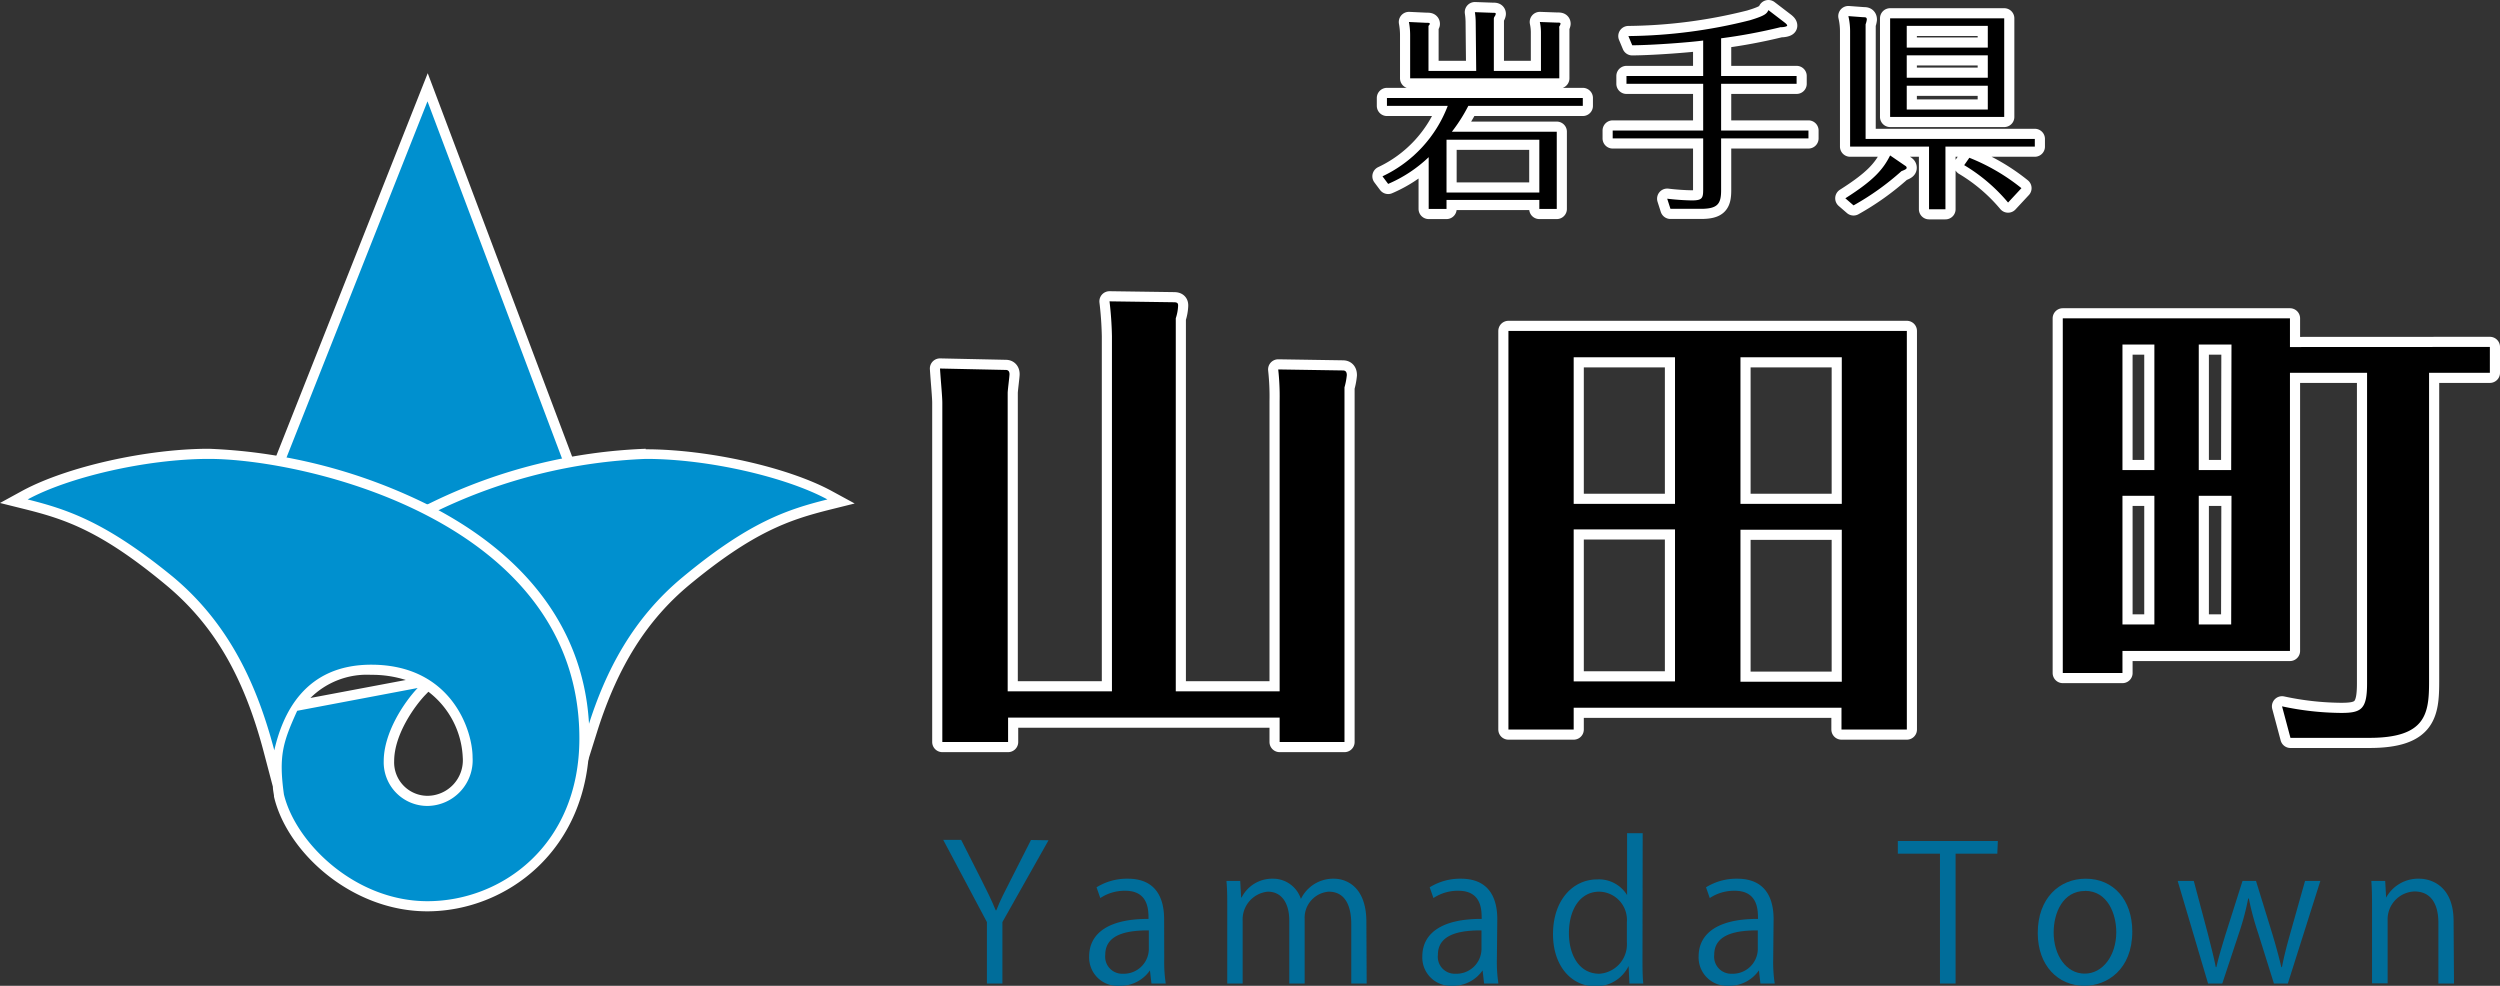
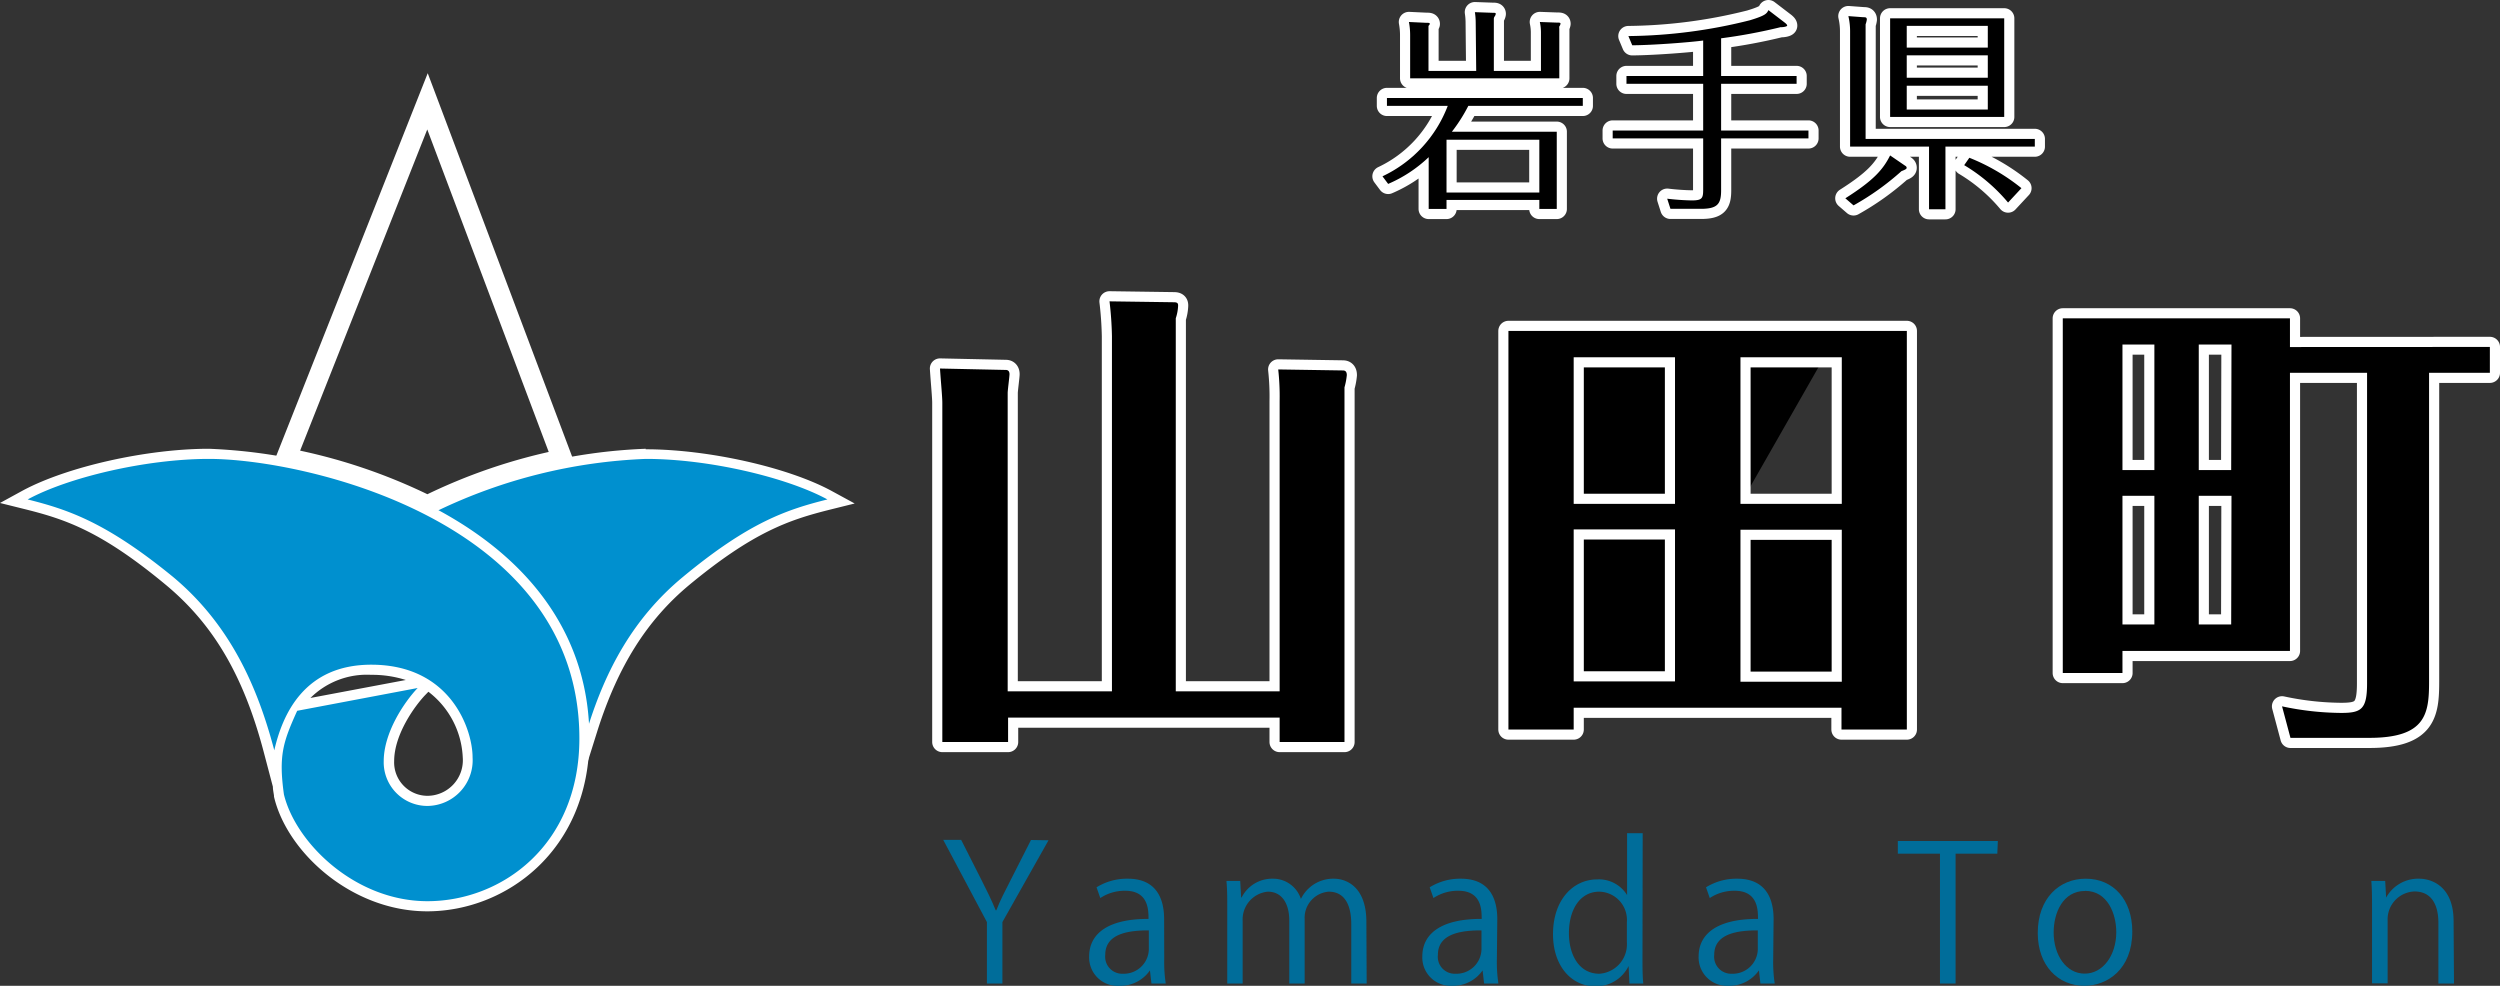
<svg xmlns="http://www.w3.org/2000/svg" width="246.73" height="97.29" viewBox="0 0 246.73 97.29">
  <rect x="0" y="0" width="246.73" height="97.29" fill="#333333" stroke="none" />
  <defs>
    <style>
      .cls-1, .cls-4 {
        fill: none;
        stroke: #fff;
        stroke-width: 2px;
      }

      .cls-1 {
        stroke-miterlimit: 10;
      }

      .cls-2 {
        fill: #0090cf;
      }

      .cls-3 {
        fill: #fff;
      }

      .cls-4 {
        stroke-linejoin: round;
      }

      .cls-5 {
        fill: #006d9a;
      }
    </style>
  </defs>
  <title>site-logo</title>
  <g id="レイヤー_2" data-name="レイヤー 2">
    <g id="レイヤー_1-2" data-name="レイヤー 1">
      <g>
        <g>
          <path class="cls-1" d="M42.19,10,28.25,45.22a54.29,54.29,0,0,1,13.93,4.67A54.45,54.45,0,0,1,55.5,45.34Z" />
-           <path class="cls-2" d="M42.19,10,28.25,45.22a54.29,54.29,0,0,1,13.93,4.67A54.45,54.45,0,0,1,55.5,45.34Z" />
        </g>
        <g>
          <path class="cls-2" d="M57.56,71.68C57.14,63,52.09,55.78,43,50.84l-.86-.46L43,50a52.13,52.13,0,0,1,20.78-5.17c6.08,0,13.88,1.75,18.15,4.06l1.12.61-1.24.32c-4,1-7.63,2.21-14,7.54-4.29,3.54-7.21,8.15-9.2,14.48l-.84,2.69Z" />
          <path class="cls-3" d="M63.75,45.29c6.21,0,13.89,1.82,17.91,4-4,1-7.72,2.23-14.25,7.64-5,4.13-7.66,9.34-9.35,14.72-.43-8.89-5.55-16.21-14.87-21.25a52,52,0,0,1,20.56-5.11m0-1a52.68,52.68,0,0,0-21,5.22L41,50.36l1.71.92c9,4.85,13.94,11.91,14.35,20.42l.27,5.62L59,72c2-6.24,4.83-10.77,9-14.25,6.35-5.26,9.89-6.44,13.86-7.44l2.49-.62-2.26-1.23c-4.32-2.35-12.23-4.12-18.38-4.12Z" />
        </g>
        <g>
          <path class="cls-2" d="M42.19,89.44c-7.13,0-13.45-5.76-14.65-10.93a16.57,16.57,0,0,1-.18-3.71l-.31,1.34-.52-2c-1.25-4.77-3.64-11.7-9.87-16.86-6.43-5.33-10-6.53-14-7.54l-1.25-.32,1.13-.61c4.27-2.31,12.07-4.06,18.14-4.06,7.35,0,37.05,5,37.05,28.08C57.68,83.63,49.7,89.44,42.19,89.44Zm-.61-21.19c-1.11,1.16-3.21,4.1-3.21,6.87A3.79,3.79,0,0,0,42.19,79a4,4,0,0,0,4-4.29,9.13,9.13,0,0,0-4-7.14Zm-5-2.15a8.22,8.22,0,0,0-7.21,3.53L41.69,67.3A10.3,10.3,0,0,0,36.59,66.1Z" />
          <path class="cls-3" d="M20.63,45.29c9.32,0,36.55,6.06,36.55,27.58,0,10.55-7.68,16.07-15,16.07-7.13,0-13-5.75-14.16-10.54-.53-3.83-.09-5.16,1.31-8.25L41.22,67.9c-1.36,1.43-3.35,4.43-3.35,7.22a4.31,4.31,0,0,0,4.32,4.42,4.51,4.51,0,0,0,4.45-4.79c0-2.73-2.13-9.15-10-9.15-6.6,0-8.76,4.89-9.57,8.45-1.64-6.22-4.32-12.38-10-17.12C10.45,51.52,6.7,50.29,2.73,49.29c4-2.18,11.69-4,17.9-4m0-1c-6.15,0-14,1.77-18.38,4.12L0,49.64l2.49.62c4,1,7.51,2.18,13.85,7.44,4.72,3.91,7.72,9,9.71,16.6l.88,3.34c0,.28.07.58.11.89v.09c1.27,5.47,7.65,11.32,15.13,11.32,7.75,0,16-6,16-17.07,0-9.59-5.3-17.46-15.31-22.74a53.24,53.24,0,0,0-22.24-5.84Zm10,24.6a7.9,7.9,0,0,1,6-2.29,10.94,10.94,0,0,1,3.42.51L30.6,68.89Zm11.59,9.65a3.3,3.3,0,0,1-3.32-3.42c0-2.61,2-5.41,3.07-6.53l.31-.32a8.62,8.62,0,0,1,3.39,6.48,3.51,3.51,0,0,1-3.45,3.79Z" />
        </g>
      </g>
      <g>
        <g>
          <path d="M109.74,68.23V33.17a34,34,0,0,0-.24-3.43l6.36.09c.37,0,.41.14.41.33a4.48,4.48,0,0,1-.23,1.25V68.23h10.25V39.57a24.57,24.57,0,0,0-.14-3.11l6.35.1c.14,0,.42,0,.42.46a6.86,6.86,0,0,1-.23,1.21v35h-6.4V70.82H99.49v2.41H93V39.76c0-.61-.14-2-.23-3.39l6.49.14c.28,0,.37.19.37.42s-.18,1.57-.18,1.85V68.23Z" />
-           <path d="M155.31,69.85V72h-6.44V32.66h39.32V72h-6.45V69.85Zm10-20.12V35.26h-10V49.73Zm0,17.52v-15h-10v15Zm16.46-17.52V35.26h-10V49.73Zm-10,2.55v15h10v-15Z" />
+           <path d="M155.31,69.85V72h-6.44V32.66h39.32V72h-6.45V69.85Zm10-20.12V35.26h-10V49.73Zv-15h-10v15Zm16.46-17.52V35.26h-10V49.73Zm-10,2.55v15h10v-15Z" />
          <path d="M245.73,34.24v2.55h-6V67.25c0,3.16-.28,5.57-5.89,5.57h-7.79l-.83-3.11a28.62,28.62,0,0,0,5.84.65c2,0,2.55-.37,2.55-2.92V36.79H226V64.24H209.47v2.18h-5.89v-35H226v2.83ZM212.62,34h-3.15V46.39h3.15Zm0,14.93h-3.15v12.7h3.15ZM220.23,34H217V46.39h3.2Zm0,14.93H217v12.7h3.2Z" />
        </g>
        <g>
          <path class="cls-4" d="M109.74,68.23V33.17a34,34,0,0,0-.24-3.43l6.36.09c.37,0,.41.14.41.33a4.48,4.48,0,0,1-.23,1.25V68.23h10.25V39.57a24.57,24.57,0,0,0-.14-3.11l6.35.1c.14,0,.42,0,.42.46a6.86,6.86,0,0,1-.23,1.21v35h-6.4V70.82H99.49v2.41H93V39.76c0-.61-.14-2-.23-3.39l6.49.14c.28,0,.37.19.37.42s-.18,1.57-.18,1.85V68.23Z" />
          <path class="cls-4" d="M155.31,69.85V72h-6.44V32.66h39.32V72h-6.45V69.85Zm10-20.12V35.26h-10V49.73Zm0,17.52v-15h-10v15Zm16.46-17.52V35.26h-10V49.73Zm-10,2.55v15h10v-15Z" />
          <path class="cls-4" d="M245.73,34.24v2.55h-6V67.25c0,3.16-.28,5.57-5.89,5.57h-7.79l-.83-3.11a28.62,28.62,0,0,0,5.84.65c2,0,2.55-.37,2.55-2.92V36.79H226V64.24H209.47v2.18h-5.89v-35H226v2.83ZM212.62,34h-3.15V46.39h3.15Zm0,14.93h-3.15v12.7h3.15ZM220.23,34H217V46.39h3.2Zm0,14.93H217v12.7h3.2Z" />
        </g>
        <g>
          <path d="M109.74,68.23V33.17a34,34,0,0,0-.24-3.43l6.36.09c.37,0,.41.14.41.33a4.48,4.48,0,0,1-.23,1.25V68.23h10.25V39.57a24.57,24.57,0,0,0-.14-3.11l6.35.1c.14,0,.42,0,.42.46a6.86,6.86,0,0,1-.23,1.21v35h-6.4V70.82H99.49v2.41H93V39.76c0-.61-.14-2-.23-3.39l6.49.14c.28,0,.37.19.37.42s-.18,1.57-.18,1.85V68.23Z" />
          <path d="M155.31,69.85V72h-6.44V32.66h39.32V72h-6.45V69.85Zm10-20.12V35.26h-10V49.73Zm0,17.52v-15h-10v15Zm16.46-17.52V35.26h-10V49.73Zm-10,2.55v15h10v-15Z" />
          <path d="M245.73,34.24v2.55h-6V67.25c0,3.16-.28,5.57-5.89,5.57h-7.79l-.83-3.11a28.62,28.62,0,0,0,5.84.65c2,0,2.55-.37,2.55-2.92V36.79H226V64.24H209.47v2.18h-5.89v-35H226v2.83ZM212.62,34h-3.15V46.39h3.15Zm0,14.93h-3.15v12.7h3.15ZM220.23,34H217V46.39h3.2Zm0,14.93H217v12.7h3.2Z" />
        </g>
      </g>
      <g>
        <path class="cls-5" d="M103.48,82.93,98.93,91v6.07H97.4V91l-4.31-8.11h1.77l2,3.95c.54,1.06,1,2,1.41,3h.06c.38-1,.87-1.91,1.42-3l2-3.94Z" />
        <path class="cls-5" d="M114.9,94.65a14.23,14.23,0,0,0,.15,2.42h-1.41l-.15-1.3h0a3.54,3.54,0,0,1-3,1.52,2.8,2.8,0,0,1-3-2.88c0-2.43,2.12-3.74,5.86-3.72,0-.86,0-2.78-2.3-2.78a4.36,4.36,0,0,0-2.46.72l-.37-1.06a5.7,5.7,0,0,1,3.08-.85c2.85,0,3.59,2,3.59,4Zm-1.52-2.83c-1.91,0-4.3.28-4.3,2.41a1.68,1.68,0,0,0,1.74,1.87,2.47,2.47,0,0,0,2.56-2.37Z" />
        <path class="cls-5" d="M134.88,97.07h-1.52V91.22c0-2-.71-3.22-2.23-3.22a2.58,2.58,0,0,0-2.37,2.71v6.36h-1.52V90.84c0-1.62-.69-2.84-2.12-2.84a2.75,2.75,0,0,0-2.48,2.87v6.2h-1.52V89.56c0-1,0-1.78-.08-2.62h1.36l.09,1.63h.05a3.38,3.38,0,0,1,3.08-1.85,2.89,2.89,0,0,1,2.77,2h0a3.54,3.54,0,0,1,3.25-2c1.24,0,3.21.8,3.21,4.26Z" />
        <path class="cls-5" d="M147.73,94.65a14.23,14.23,0,0,0,.15,2.42h-1.41l-.15-1.3h0a3.54,3.54,0,0,1-3,1.52,2.8,2.8,0,0,1-2.95-2.88c0-2.43,2.12-3.74,5.86-3.72,0-.86,0-2.78-2.3-2.78a4.36,4.36,0,0,0-2.46.72l-.37-1.06a5.69,5.69,0,0,1,3.07-.85c2.86,0,3.6,2,3.6,4Zm-1.52-2.83c-1.91,0-4.3.28-4.3,2.41a1.67,1.67,0,0,0,1.74,1.87,2.47,2.47,0,0,0,2.56-2.37Z" />
        <path class="cls-5" d="M162.1,94.56c0,.82,0,1.82.08,2.51h-1.37l-.08-1.73h0a3.57,3.57,0,0,1-3.3,2c-2.34,0-4.16-2-4.16-5.14,0-3.41,2-5.41,4.36-5.41a3.26,3.26,0,0,1,2.95,1.55h0V82.23h1.54ZM160.56,91a2.79,2.79,0,0,0-2.72-3c-1.91,0-3,1.78-3,4.1,0,2.13,1,4,3,4A2.91,2.91,0,0,0,160.56,93Z" />
        <path class="cls-5" d="M175,94.65a14.23,14.23,0,0,0,.15,2.42h-1.41l-.15-1.3h0a3.54,3.54,0,0,1-3,1.52,2.8,2.8,0,0,1-2.95-2.88c0-2.43,2.12-3.74,5.86-3.72,0-.86,0-2.78-2.3-2.78a4.36,4.36,0,0,0-2.46.72l-.37-1.06a5.69,5.69,0,0,1,3.07-.85c2.86,0,3.6,2,3.6,4Zm-1.52-2.83c-1.91,0-4.3.28-4.3,2.41a1.68,1.68,0,0,0,1.74,1.87,2.47,2.47,0,0,0,2.56-2.37Z" />
        <path class="cls-5" d="M197.12,84.25H193V97.07h-1.54V84.25h-4.16V83h9.87Z" />
        <path class="cls-5" d="M210.44,91.93c0,3.76-2.49,5.36-4.73,5.36-2.6,0-4.6-2-4.6-5.21,0-3.45,2.15-5.36,4.73-5.36C208.6,86.72,210.44,88.83,210.44,91.93Zm-4.66-4c-2.19,0-3.1,2.15-3.1,4.1,0,2.25,1.25,4.06,3.06,4.06s3.12-1.81,3.12-4.1C208.86,90.19,208,87.92,205.78,87.92Z" />
-         <path class="cls-5" d="M229,86.94l-3.21,10.13h-1.37L222.83,92a28.23,28.23,0,0,1-.89-3.33h-.06A26.07,26.07,0,0,1,221,92l-1.68,5.07h-1.4l-3-10.13h1.59l1.41,5.3c.28,1.14.56,2.17.76,3.21h.06c.22-1,.56-2.09.89-3.19l1.69-5.32h1.33l1.61,5.23c.36,1.19.65,2.26.89,3.28h.06c.19-1,.46-2.06.8-3.26l1.48-5.25Z" />
        <path class="cls-5" d="M242.19,97.07h-1.54v-6c0-1.65-.6-3.09-2.36-3.09a2.75,2.75,0,0,0-2.65,2.87v6.2H234.1V89.56c0-1,0-1.8-.07-2.62h1.37l.09,1.65h0a3.61,3.61,0,0,1,3.25-1.87c1.26,0,3.41.76,3.41,4.19Z" />
      </g>
      <g>
        <g>
          <path d="M153.64,13v7.62h-1.72v-.89h-9.16v.89H141V15.51a13.44,13.44,0,0,1-4,2.64l-.56-.75a12.66,12.66,0,0,0,6.44-6.95h-6V9.67h19.33v.78H144.91A16.08,16.08,0,0,1,143.29,13Zm-8-10.8a6.77,6.77,0,0,0-.08-1l1.68.06c.29,0,.38,0,.38.11a.58.58,0,0,1-.13.28.44.44,0,0,0-.06.23V7h4.65V3.17a5,5,0,0,0-.11-1l1.66.06c.28,0,.38,0,.38.11a.58.58,0,0,1-.12.27.82.82,0,0,0,0,.22v4.9H139.17V3.44a7.06,7.06,0,0,0-.12-1.27l1.7.08c.25,0,.36,0,.36.11a.39.39,0,0,1-.13.19s0,.15,0,.28V7h4.71ZM151.92,19V13.79h-9.16V19Z" />
          <path d="M169.86,7.5h7.45v.77h-7.45v4.61h8.62v.78h-8.62v5.12c0,1.34-.34,1.83-2,1.83h-3l-.32-1a23.66,23.66,0,0,0,2.42.17c1.06,0,1.13-.23,1.13-1.12v-5h-8.93v-.78h8.93V8.27h-7.57V7.5h7.57V4c-1.28.17-4.76.45-7,.47l-.38-.91A50.72,50.72,0,0,0,172.7,2c1.55-.47,1.66-.66,1.83-1l1.66,1.27c.1.09.19.17.19.26s-.43.17-.64.15a53.33,53.33,0,0,1-5.88,1.1Z" />
          <path d="M182.12,19.57c2.78-1.76,3.72-2.83,4.42-4.23l1.46,1c.11.06.17.13.17.21s0,.15-.51.34a26.13,26.13,0,0,1-4.73,3.38ZM183.9,1.7c.2,0,.34,0,.34.23a2.29,2.29,0,0,1-.12.47V13.71h16.7v.76H192v6.18h-1.62V14.47h-7.79V3.12a6.59,6.59,0,0,0-.17-1.53Zm13.9.11v9.73H186.54V1.81Zm-1.62.74h-8V4.7h8Zm0,2.91h-8V7.67h8Zm0,3h-8v2.35h8Zm2,11.53a17,17,0,0,0-4.33-3.69l.51-.73a19.92,19.92,0,0,1,5.14,3Z" />
        </g>
        <g>
          <path class="cls-4" d="M153.64,13v7.62h-1.72v-.89h-9.16v.89H141V15.51a13.44,13.44,0,0,1-4,2.64l-.56-.75a12.66,12.66,0,0,0,6.44-6.95h-6V9.67h19.33v.78H144.91A16.08,16.08,0,0,1,143.29,13Zm-8-10.8a6.77,6.77,0,0,0-.08-1l1.68.06c.29,0,.38,0,.38.11a.58.58,0,0,1-.13.28.44.44,0,0,0-.06.23V7h4.65V3.17a5,5,0,0,0-.11-1l1.66.06c.28,0,.38,0,.38.11a.58.58,0,0,1-.12.27.82.82,0,0,0,0,.22v4.9H139.17V3.44a7.06,7.06,0,0,0-.12-1.27l1.7.08c.25,0,.36,0,.36.11a.39.39,0,0,1-.13.19s0,.15,0,.28V7h4.71ZM151.92,19V13.79h-9.16V19Z" />
          <path class="cls-4" d="M169.86,7.5h7.45v.77h-7.45v4.61h8.62v.78h-8.62v5.12c0,1.34-.34,1.83-2,1.83h-3l-.32-1a23.66,23.66,0,0,0,2.42.17c1.06,0,1.13-.23,1.13-1.12v-5h-8.93v-.78h8.93V8.27h-7.57V7.5h7.57V4c-1.28.17-4.76.45-7,.47l-.38-.91A50.72,50.72,0,0,0,172.7,2c1.55-.47,1.66-.66,1.83-1l1.66,1.27c.1.09.19.17.19.26s-.43.17-.64.15a53.33,53.33,0,0,1-5.88,1.1Z" />
          <path class="cls-4" d="M182.12,19.57c2.78-1.76,3.72-2.83,4.42-4.23l1.46,1c.11.06.17.13.17.21s0,.15-.51.34a26.13,26.13,0,0,1-4.73,3.38ZM183.9,1.7c.2,0,.34,0,.34.23a2.29,2.29,0,0,1-.12.47V13.71h16.7v.76H192v6.18h-1.62V14.47h-7.79V3.12a6.59,6.59,0,0,0-.17-1.53Zm13.9.11v9.73H186.54V1.81Zm-1.62.74h-8V4.7h8Zm0,2.91h-8V7.67h8Zm0,3h-8v2.35h8Zm2,11.53a17,17,0,0,0-4.33-3.69l.51-.73a19.92,19.92,0,0,1,5.14,3Z" />
        </g>
        <g>
          <path d="M153.64,13v7.62h-1.72v-.89h-9.16v.89H141V15.51a13.44,13.44,0,0,1-4,2.64l-.56-.75a12.66,12.66,0,0,0,6.44-6.95h-6V9.67h19.33v.78H144.91A16.08,16.08,0,0,1,143.29,13Zm-8-10.8a6.77,6.77,0,0,0-.08-1l1.68.06c.29,0,.38,0,.38.11a.58.58,0,0,1-.13.28.44.44,0,0,0-.06.23V7h4.65V3.17a5,5,0,0,0-.11-1l1.66.06c.28,0,.38,0,.38.11a.58.58,0,0,1-.12.27.82.82,0,0,0,0,.22v4.9H139.17V3.44a7.06,7.06,0,0,0-.12-1.27l1.7.08c.25,0,.36,0,.36.11a.39.39,0,0,1-.13.19s0,.15,0,.28V7h4.71ZM151.92,19V13.79h-9.16V19Z" />
          <path d="M169.86,7.5h7.45v.77h-7.45v4.61h8.62v.78h-8.62v5.12c0,1.34-.34,1.83-2,1.83h-3l-.32-1a23.66,23.66,0,0,0,2.42.17c1.06,0,1.13-.23,1.13-1.12v-5h-8.93v-.78h8.93V8.27h-7.57V7.5h7.57V4c-1.28.17-4.76.45-7,.47l-.38-.91A50.72,50.72,0,0,0,172.7,2c1.55-.47,1.66-.66,1.83-1l1.66,1.27c.1.09.19.17.19.26s-.43.17-.64.15a53.33,53.33,0,0,1-5.88,1.1Z" />
          <path d="M182.12,19.57c2.78-1.76,3.72-2.83,4.42-4.23l1.46,1c.11.06.17.13.17.21s0,.15-.51.34a26.13,26.13,0,0,1-4.73,3.38ZM183.9,1.7c.2,0,.34,0,.34.23a2.29,2.29,0,0,1-.12.47V13.71h16.7v.76H192v6.18h-1.62V14.47h-7.79V3.12a6.59,6.59,0,0,0-.17-1.53Zm13.9.11v9.73H186.54V1.81Zm-1.62.74h-8V4.7h8Zm0,2.91h-8V7.67h8Zm0,3h-8v2.35h8Zm2,11.53a17,17,0,0,0-4.33-3.69l.51-.73a19.92,19.92,0,0,1,5.14,3Z" />
        </g>
      </g>
    </g>
  </g>
</svg>